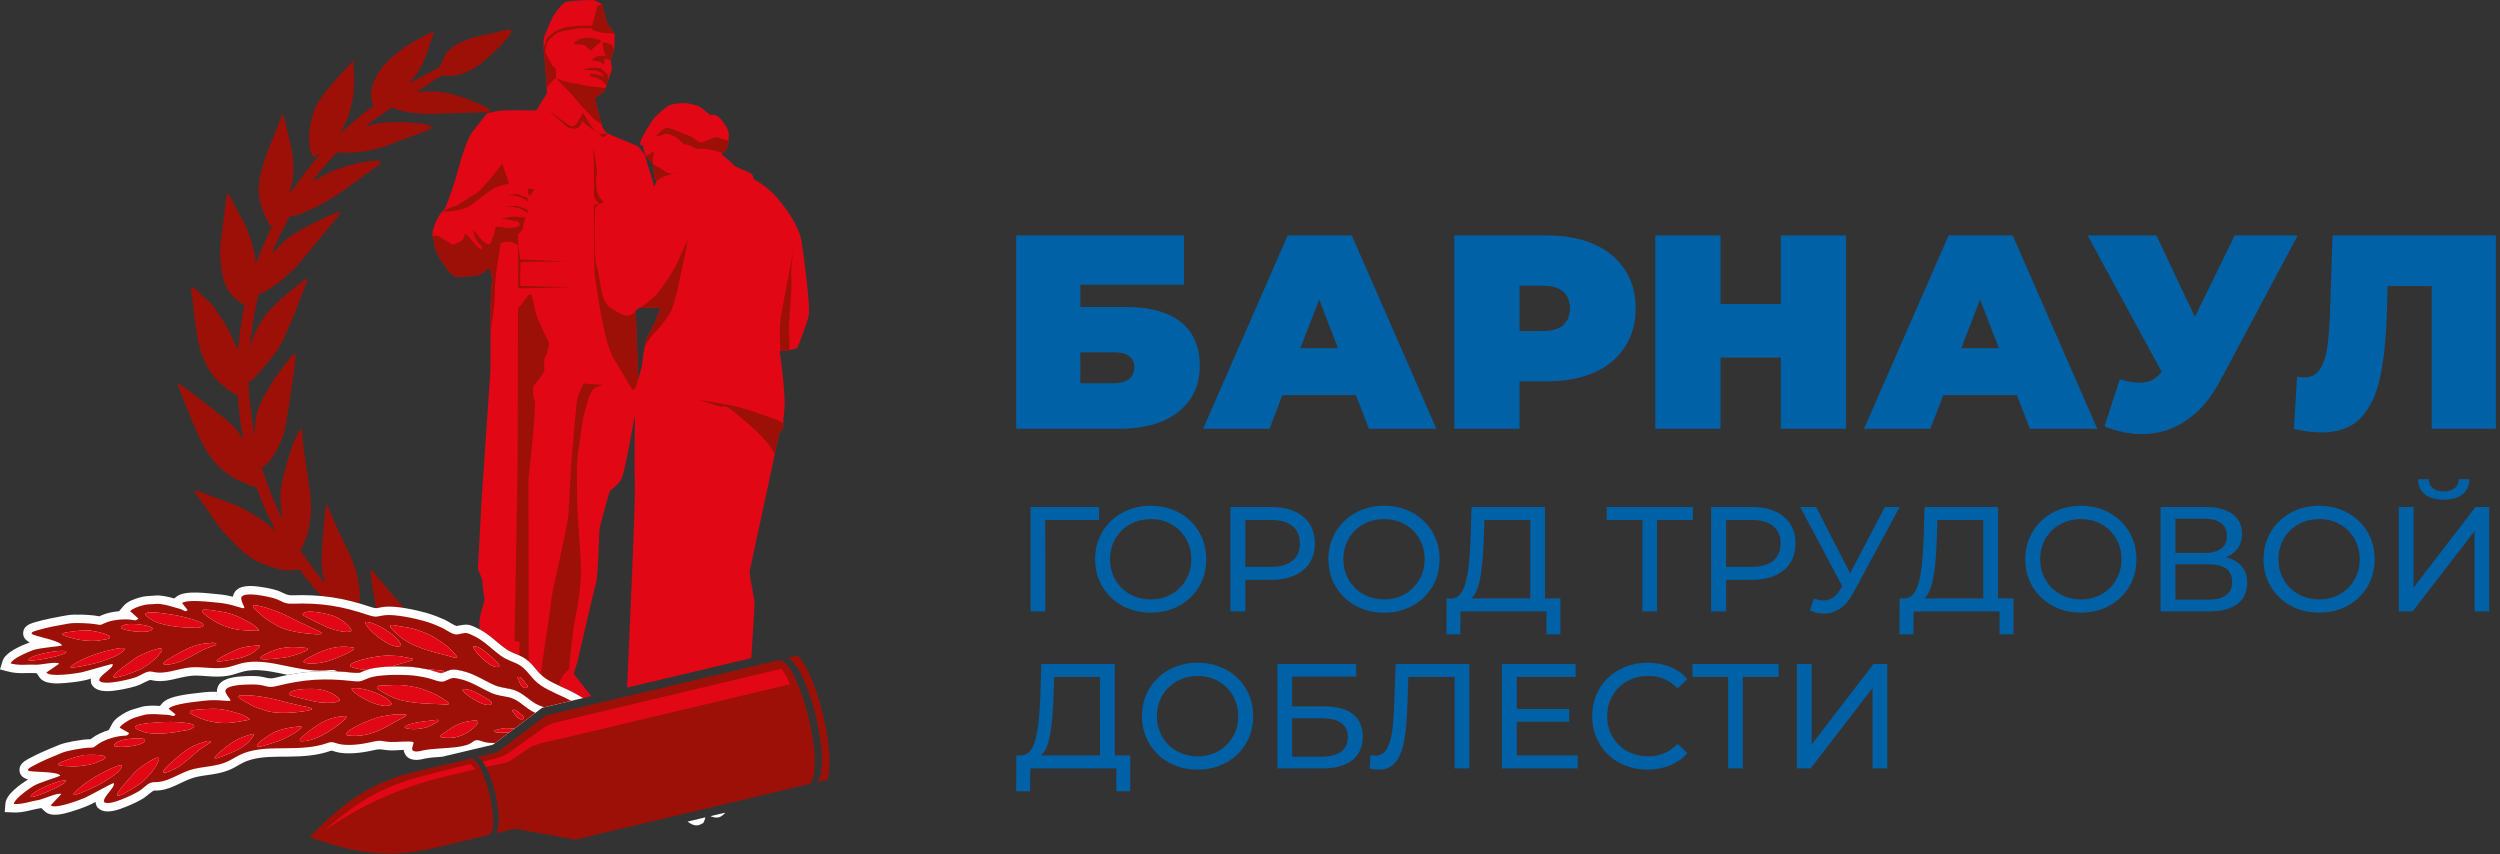
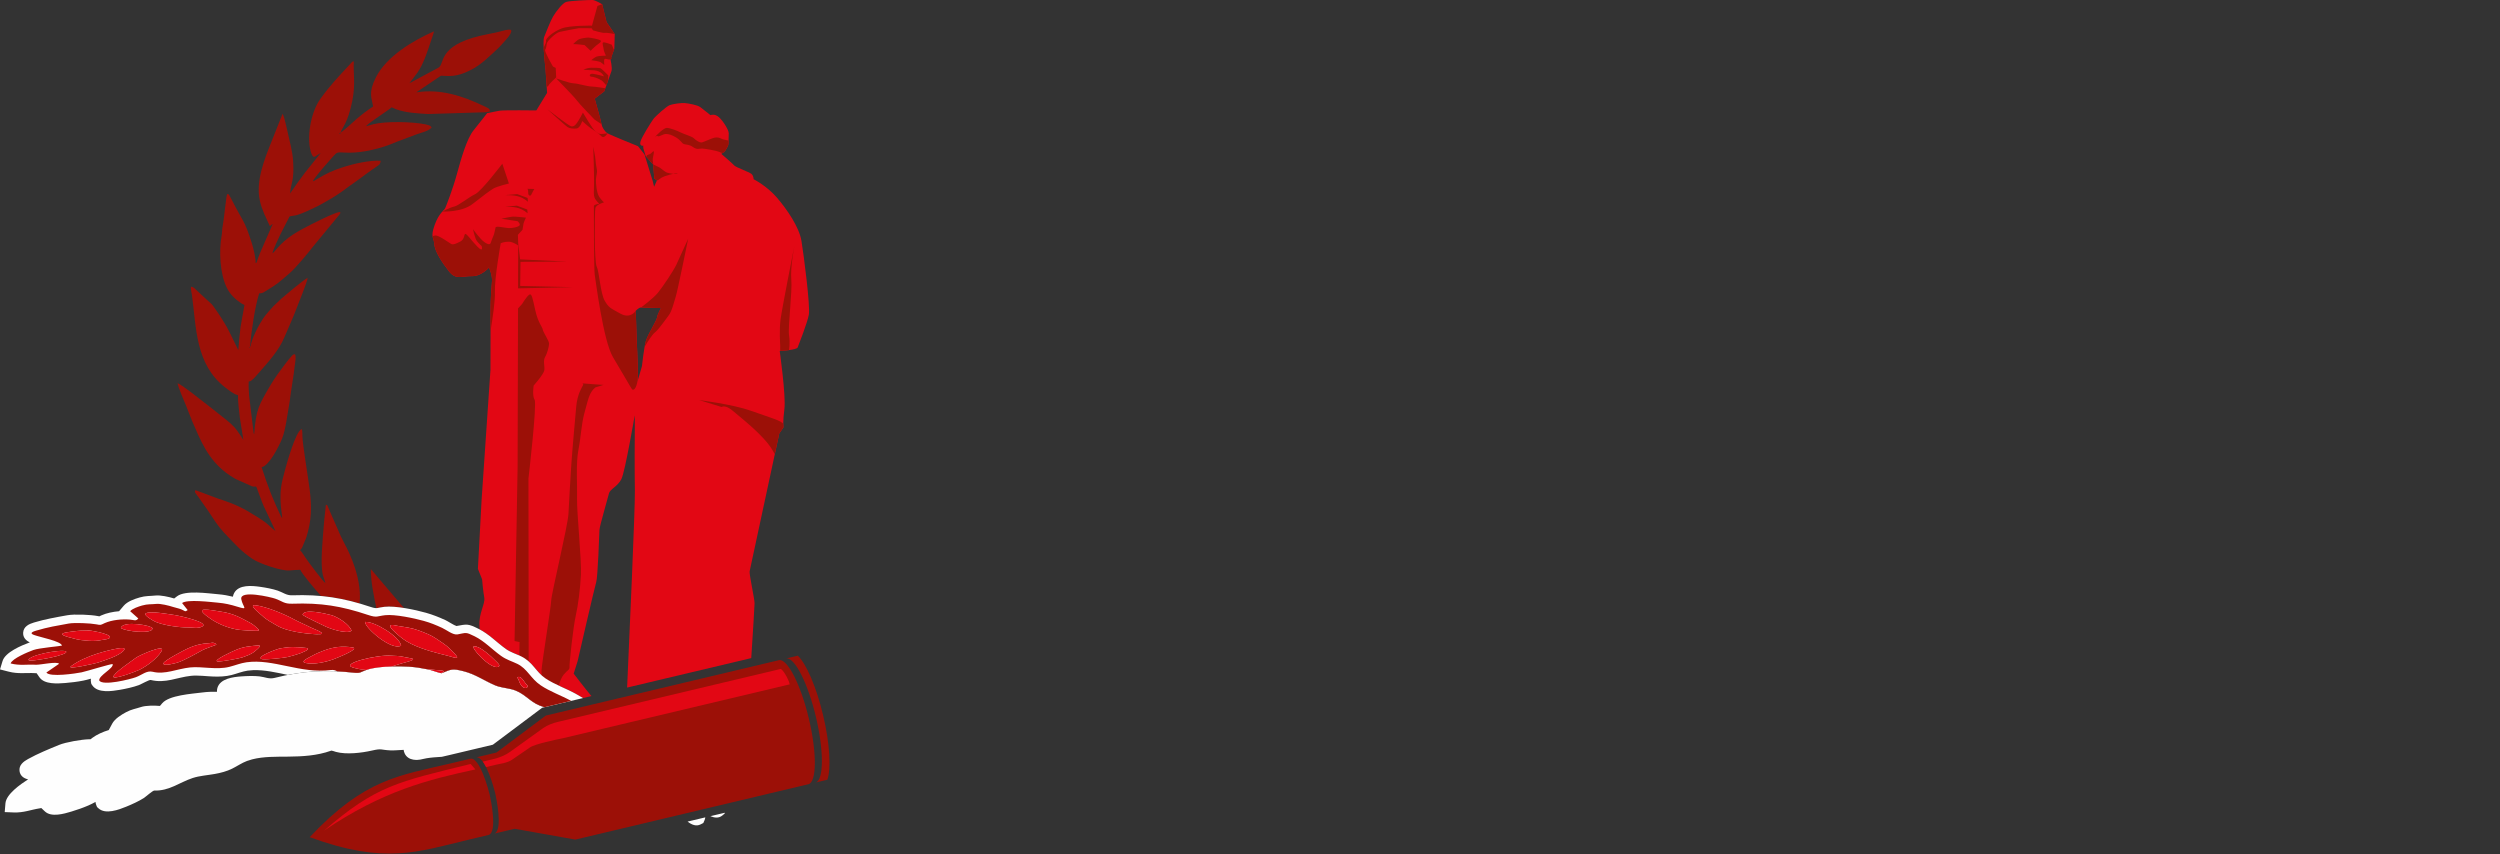
<svg xmlns="http://www.w3.org/2000/svg" width="439" height="150" viewBox="0 0 439 150">
  <rect x="0" y="0" width="439" height="150" fill="#333333" stroke="none" />
  <g fill="none" fill-rule="evenodd">
    <g fill="#0061A6">
-       <path d="M0 .51h29.463v8.633H11.26v3.93h8.106c4.142 0 7.321.88 9.538 2.643 2.216 1.762 3.325 4.308 3.325 7.64 0 3.459-1.262 6.175-3.786 8.148-2.524 1.973-6.035 2.959-10.533 2.959H0V.509zm17.135 25.95c1.132 0 2.014-.243 2.645-.728.63-.485.947-1.18.947-2.086 0-1.746-1.198-2.62-3.592-2.62H11.26v5.434h5.874zM59.655 28.545H46.743l-2.281 5.918h-11.65L47.665.509h11.262L73.78 34.463H61.936l-2.281-5.918zM56.499 20.3l-3.3-8.538-3.3 8.538h6.6zM93.292.51c3.139 0 5.873.516 8.203 1.551 2.33 1.035 4.126 2.522 5.388 4.462 1.262 1.94 1.894 4.204 1.894 6.792 0 2.587-.632 4.85-1.894 6.79-1.262 1.94-3.058 3.428-5.388 4.463-2.33 1.035-5.064 1.552-8.203 1.552H88.39v8.343H76.935V.509h16.357zm-.727 16.782c1.553 0 2.717-.348 3.494-1.043.777-.695 1.165-1.673 1.165-2.934 0-1.261-.388-2.24-1.165-2.935-.777-.695-1.941-1.043-3.494-1.043h-4.176v7.955h4.176zM145.715.509L145.715 34.463 134.259 34.463 134.259 21.949 123.678 21.949 123.678 34.463 112.223 34.463 112.223.509 123.678.509 123.678 12.538 134.259 12.538 134.259.509zM175.712 28.545H162.8l-2.282 5.918h-11.65L163.723.509h11.262l14.853 33.954h-11.844l-2.281-5.918zm-3.155-8.245l-3.301-8.538-3.301 8.538h6.602zM225.028.51l-13.64 25.562c-1.617 3.039-3.6 5.351-5.946 6.936-2.346 1.584-4.927 2.376-7.742 2.376-2.168 0-4.369-.453-6.601-1.358l2.67-8.246c1.423.389 2.588.583 3.495.583.84 0 1.56-.146 2.16-.437.598-.292 1.172-.776 1.723-1.455L188.138.509h12.086l6.747 14.309L213.96.509h11.067zM259.83.51v33.953h-11.26V9.385h-7.767l-.097 3.93c-.13 4.85-.518 8.827-1.165 11.932-.647 3.104-1.78 5.521-3.398 7.251-1.618 1.73-3.931 2.596-6.941 2.596-1.52 0-3.139-.21-4.854-.631l.582-9.168c.421.098.841.146 1.262.146 1.197 0 2.112-.485 2.743-1.455.631-.97 1.06-2.264 1.286-3.88.227-1.617.388-3.735.486-6.355L231.143.51h28.687zM14.532 50.468L5.089 50.468 5.115 66.537 2.518 66.537 2.518 48.188 14.558 48.188zM23.634 66.746c-1.854 0-3.524-.406-5.01-1.219-1.486-.812-2.654-1.936-3.502-3.368-.848-1.433-1.272-3.032-1.272-4.797 0-1.765.424-3.364 1.272-4.797.848-1.433 2.016-2.555 3.502-3.367 1.486-.813 3.156-1.22 5.01-1.22 1.836 0 3.497.407 4.983 1.22 1.487.812 2.65 1.93 3.489 3.355.84 1.423 1.259 3.027 1.259 4.81 0 1.781-.42 3.385-1.26 4.81-.838 1.423-2.001 2.542-3.488 3.354-1.486.813-3.147 1.219-4.983 1.219m0-2.333c1.346 0 2.557-.305 3.632-.917 1.076-.612 1.924-1.455 2.545-2.53.621-1.075.931-2.276.931-3.604 0-1.328-.31-2.53-.931-3.604-.621-1.074-1.469-1.918-2.545-2.53-1.075-.611-2.286-.916-3.632-.916-1.347 0-2.566.305-3.66.917-1.092.611-1.95 1.455-2.57 2.529-.62 1.075-.93 2.276-.93 3.604 0 1.328.31 2.53.93 3.604.62 1.075 1.478 1.918 2.57 2.53 1.094.612 2.313.917 3.66.917M44.775 48.188c2.379 0 4.25.568 5.613 1.704 1.365 1.135 2.047 2.7 2.047 4.692s-.682 3.556-2.047 4.692c-1.364 1.135-3.234 1.703-5.613 1.703h-4.537v5.557h-2.624V48.188h7.161zm-.078 10.511c1.66 0 2.929-.354 3.803-1.062.874-.708 1.312-1.725 1.312-3.053 0-1.328-.438-2.346-1.312-3.054-.874-.708-2.142-1.062-3.803-1.062h-4.46V58.7h4.46zM64.605 66.746c-1.853 0-3.524-.406-5.01-1.219-1.486-.812-2.653-1.936-3.501-3.368-.849-1.433-1.273-3.032-1.273-4.797 0-1.765.424-3.364 1.273-4.797.848-1.433 2.015-2.555 3.501-3.367 1.486-.813 3.157-1.22 5.01-1.22 1.836 0 3.498.407 4.984 1.22 1.487.812 2.65 1.93 3.489 3.355.84 1.423 1.259 3.027 1.259 4.81 0 1.781-.42 3.385-1.26 4.81-.839 1.423-2.001 2.542-3.488 3.354-1.486.813-3.148 1.219-4.984 1.219m0-2.333c1.347 0 2.558-.305 3.633-.917 1.076-.612 1.923-1.455 2.544-2.53.621-1.075.932-2.276.932-3.604 0-1.328-.311-2.53-.932-3.604-.62-1.074-1.468-1.918-2.544-2.53-1.075-.611-2.286-.916-3.633-.916-1.346 0-2.566.305-3.659.917-1.093.611-1.95 1.455-2.57 2.529-.621 1.075-.931 2.276-.931 3.604 0 1.328.31 2.53.93 3.604.621 1.075 1.478 1.918 2.571 2.53 1.093.612 2.313.917 3.66.917M95.557 64.256v6.29h-2.44v-4.01H78.01l-.026 4.01h-2.44l.027-6.29h.891c1.155-.07 1.968-.983 2.44-2.74.472-1.756.76-4.232.866-7.43l.183-5.898h12.905v16.068h2.702zm-13.482-9.934c-.088 2.586-.294 4.726-.616 6.421-.324 1.696-.844 2.866-1.561 3.513h10.361V50.469h-8.053l-.131 3.853zM118.823 50.468L112.528 50.468 112.528 66.537 109.957 66.537 109.957 50.468 103.688 50.468 103.688 48.188 118.823 48.188zM129.184 48.188c2.379 0 4.25.568 5.613 1.704 1.365 1.135 2.047 2.7 2.047 4.692s-.682 3.556-2.047 4.692c-1.364 1.135-3.234 1.703-5.613 1.703h-4.537v5.557h-2.623V48.188h7.16zm-.078 10.511c1.66 0 2.929-.354 3.803-1.062.874-.708 1.312-1.725 1.312-3.053 0-1.328-.438-2.346-1.312-3.054-.874-.708-2.142-1.062-3.803-1.062h-4.46V58.7h4.46zM155.126 48.188l-8.158 15.124c-.647 1.206-1.407 2.106-2.281 2.7-.875.594-1.828.891-2.86.891-.804 0-1.626-.183-2.466-.55l.682-2.097c.647.227 1.224.34 1.732.34 1.154 0 2.107-.611 2.859-1.834l.42-.656-7.397-13.918h2.806l5.955 11.638 6.111-11.638h2.597zM175.113 64.256v6.29h-2.439v-4.01h-15.109l-.026 4.01h-2.44l.027-6.29h.892c1.154-.07 1.967-.983 2.44-2.74.471-1.756.76-4.232.865-7.43l.183-5.898h12.906v16.068h2.701zm-13.482-9.934c-.087 2.586-.293 4.726-.616 6.421-.324 1.696-.844 2.866-1.56 3.513h10.36V50.469h-8.053l-.13 3.853zM186.97 66.746c-1.854 0-3.525-.406-5.01-1.219-1.487-.812-2.654-1.936-3.502-3.368-.849-1.433-1.272-3.032-1.272-4.797 0-1.765.423-3.364 1.272-4.797.848-1.433 2.015-2.555 3.501-3.367 1.486-.813 3.157-1.22 5.01-1.22 1.836 0 3.498.407 4.984 1.22 1.487.812 2.65 1.93 3.489 3.355.84 1.423 1.259 3.027 1.259 4.81 0 1.781-.42 3.385-1.26 4.81-.839 1.423-2.001 2.542-3.488 3.354-1.486.813-3.148 1.219-4.984 1.219m0-2.333c1.347 0 2.558-.305 3.633-.917 1.076-.612 1.924-1.455 2.544-2.53.621-1.075.932-2.276.932-3.604 0-1.328-.31-2.53-.932-3.604-.62-1.074-1.468-1.918-2.544-2.53-1.075-.611-2.286-.916-3.633-.916-1.346 0-2.566.305-3.659.917-1.093.611-1.95 1.455-2.57 2.529-.621 1.075-.932 2.276-.932 3.604 0 1.328.311 2.53.932 3.604.62 1.075 1.477 1.918 2.57 2.53 1.093.612 2.313.917 3.66.917M212.387 57.021c1.241.297 2.181.827 2.82 1.586.637.76.956 1.735.956 2.923 0 1.59-.58 2.822-1.743 3.695-1.164.874-2.855 1.311-5.076 1.311h-8.394V48.188h7.895c2.011 0 3.58.406 4.709 1.219 1.128.812 1.691 1.98 1.691 3.499 0 .996-.248 1.844-.747 2.543-.498.699-1.202 1.223-2.111 1.572zm-8.84-.76h5.115c1.276 0 2.252-.253 2.924-.76.674-.506 1.01-1.25 1.01-2.228 0-.978-.34-1.725-1.022-2.241-.682-.516-1.653-.773-2.912-.773h-5.115v6.003zm5.744 8.205c2.816 0 4.223-1.049 4.223-3.146 0-1.048-.353-1.822-1.062-2.32-.708-.497-1.762-.747-3.16-.747h-5.745v6.213h5.744zM228.807 66.746c-1.853 0-3.523-.406-5.01-1.219-1.486-.812-2.654-1.936-3.502-3.368-.848-1.433-1.272-3.032-1.272-4.797 0-1.765.424-3.364 1.272-4.797.848-1.433 2.016-2.555 3.502-3.367 1.487-.813 3.157-1.22 5.01-1.22 1.836 0 3.498.407 4.984 1.22 1.486.812 2.649 1.93 3.488 3.355.84 1.423 1.259 3.027 1.259 4.81 0 1.781-.42 3.385-1.259 4.81-.84 1.423-2.002 2.542-3.488 3.354-1.486.813-3.148 1.219-4.984 1.219m0-2.333c1.346 0 2.558-.305 3.633-.917 1.075-.612 1.923-1.455 2.544-2.53.621-1.075.931-2.276.931-3.604 0-1.328-.31-2.53-.931-3.604-.621-1.074-1.469-1.918-2.544-2.53-1.075-.611-2.287-.916-3.633-.916-1.347 0-2.566.305-3.66.917-1.092.611-1.95 1.455-2.57 2.529-.62 1.075-.93 2.276-.93 3.604 0 1.328.31 2.53.93 3.604.62 1.075 1.478 1.918 2.57 2.53 1.094.612 2.313.917 3.66.917M242.788 48.188h2.597v14.154l10.859-14.154h2.413v18.348h-2.57V52.408L245.2 66.536h-2.413V48.188zm7.895-1.284c-1.434 0-2.54-.311-3.318-.93-.778-.62-1.176-1.508-1.194-2.661h1.863c.017.681.258 1.21.72 1.586.465.375 1.107.563 1.929.563.787 0 1.421-.188 1.901-.563.482-.377.73-.905.748-1.586h1.837c-.018 1.136-.416 2.018-1.194 2.647-.778.63-1.876.944-3.292.944zM20.014 91.817v6.29h-2.44v-4.01H2.466l-.027 4.01H0l.026-6.29h.892c1.154-.07 1.967-.983 2.44-2.74.472-1.756.76-4.233.865-7.431l.184-5.898h12.905v16.069h2.702zM6.532 81.883c-.088 2.586-.293 4.726-.617 6.421-.323 1.695-.844 2.866-1.56 3.513h10.36V78.029H6.664l-.131 3.854zM31.87 94.307c-1.853 0-3.524-.407-5.01-1.22-1.486-.812-2.654-1.934-3.502-3.367-.848-1.433-1.272-3.032-1.272-4.797 0-1.765.424-3.364 1.272-4.797.848-1.433 2.016-2.556 3.502-3.369 1.486-.812 3.157-1.218 5.01-1.218 1.836 0 3.498.406 4.984 1.218 1.486.813 2.649 1.932 3.488 3.356.84 1.424 1.26 3.027 1.26 4.81 0 1.783-.42 3.386-1.26 4.81-.84 1.424-2.002 2.542-3.488 3.355-1.486.812-3.148 1.219-4.984 1.219m0-2.333c1.346 0 2.558-.306 3.633-.918 1.075-.61 1.923-1.454 2.544-2.53.621-1.073.931-2.275.931-3.603 0-1.328-.31-2.53-.931-3.605-.621-1.074-1.469-1.917-2.544-2.528-1.075-.612-2.287-.919-3.633-.919-1.347 0-2.566.307-3.66.919-1.092.61-1.95 1.454-2.57 2.528-.62 1.075-.93 2.277-.93 3.605 0 1.328.31 2.53.93 3.604.62 1.075 1.478 1.918 2.57 2.53 1.094.61 2.313.917 3.66.917M45.85 75.749H59.7v2.228H48.448v5.242h5.717c2.186 0 3.848.454 4.985 1.363 1.136.91 1.704 2.22 1.704 3.932 0 1.8-.616 3.18-1.85 4.142-1.232.96-2.994 1.44-5.285 1.44h-7.868V75.75zm7.765 16.277c1.504 0 2.65-.288 3.436-.865.787-.577 1.18-1.424 1.18-2.542 0-2.22-1.539-3.33-4.616-3.33h-5.167v6.737h5.167zM79.557 75.749v18.348h-2.571V78.029h-8.131l-.184 5.373c-.087 2.535-.293 4.588-.617 6.16-.323 1.573-.835 2.757-1.534 3.552-.699.795-1.643 1.192-2.833 1.192-.542 0-1.093-.069-1.652-.21l.183-2.332c.28.07.56.105.84.105.752 0 1.355-.301 1.81-.904.454-.603.795-1.508 1.022-2.713.228-1.206.377-2.796.447-4.77l.288-7.733h12.932zM98.6 91.817L98.6 94.097 85.275 94.097 85.275 75.748 98.233 75.748 98.233 78.029 87.898 78.029 87.898 83.665 97.105 83.665 97.105 85.893 87.898 85.893 87.898 91.817zM110.85 94.307c-1.836 0-3.494-.407-4.971-1.22-1.478-.812-2.637-1.93-3.475-3.354-.84-1.424-1.26-3.027-1.26-4.81 0-1.783.42-3.386 1.26-4.81.838-1.424 2.002-2.543 3.488-3.356 1.486-.812 3.148-1.218 4.984-1.218 1.434 0 2.745.24 3.934.72 1.189.481 2.204 1.193 3.043 2.137l-1.705 1.652c-1.381-1.45-3.104-2.177-5.167-2.177-1.364 0-2.597.307-3.699.919-1.102.61-1.963 1.454-2.584 2.528-.62 1.075-.93 2.277-.93 3.605 0 1.328.31 2.53.93 3.604.621 1.075 1.482 1.918 2.584 2.53 1.102.61 2.335.917 3.699.917 2.045 0 3.768-.734 5.167-2.202l1.705 1.651c-.84.944-1.858 1.66-3.056 2.15-1.198.489-2.514.734-3.948.734M133.88 78.029L127.584 78.029 127.584 94.097 125.014 94.097 125.014 78.029 118.745 78.029 118.745 75.749 133.88 75.749zM137.08 75.749L139.677 75.749 139.677 89.903 150.536 75.749 152.949 75.749 152.949 94.097 150.379 94.097 150.379 79.969 139.493 94.097 137.08 94.097z" transform="translate(178.45 40.839)" />
-     </g>
+       </g>
    <path fill="#9C1007" d="M56.374 104.657c-1.219-1.371-3.527-4.105-3.622-4.6-.567.005-1.299.054-1.888.113-1.412.14-5.327-1.206-6.512-2.015-2.087-1.424-2.793-2.337-4.335-3.906-1.094-1.111-1.813-2.011-2.679-3.352-.297-.462-.54-.798-.836-1.261l-1.653-2.35c-.627-.864-.689-.748-.551-1.226l3.969 1.482c3.297 1.082 4.347 1.62 7.201 3.411 1.708 1.071 1.777 1.422 2.91 2.304l-1.742-3.692c-.484-.94-.788-1.881-1.164-2.868-.7-1.836-.267-1.066-1.216-1.302l-2.89-1.288c-.635-.377-1.137-.685-1.679-1.1-3.165-2.431-4.392-5.47-5.936-9.04l-1.113-2.818c-.209-.5-1.439-3.345-1.446-3.85v-.002c.77.267 3.922 2.795 4.76 3.443l.75.58 2.281 1.807c.915.71 2.06 1.592 2.712 2.568.216.323.322.442.54.763l.505.79-.612-3.817c-.106-.75-.39-3.367-.34-4.053-.64-.06-1.743-.963-2.254-1.358-5.248-4.06-5.045-10.55-5.828-16.22-.06-.442-.214-.907-.174-1.456.428.067.611.236.852.491l1.894 1.765c.437.413.893.718 1.219 1.213l.982 1.418c.639.991 1.276 1.991 1.81 3.065l1.563 3.185c.106-1.464.23-2.764.399-4.126l.68-3.8c-.21-.12-.312-.131-.546-.284-1.077-.703-2.012-1.616-2.575-2.781-1.163-2.408-1.402-6.353-.875-9.193.09-.477.048-.987.15-1.466.222-1.054.61-5.158.792-5.746.472.074.162-.054.398.223l.557 1.03c1.8 3.582 2.066 3.173 3.39 7.369.228.725.726 2.588.66 3.492.382-.24.066.087.256-.36.039-.087.11-.305.166-.464.138-.393.21-.544.348-.908l2.245-5.161-.518.386c-.638-1.451-1.364-2.722-1.744-4.445-.765-3.48.832-7.346 2.105-10.535l1.874-4.716c.26.222.815 2.836.896 3.193.354 1.543.854 3.472.961 5.027.244 3.53-.408 3.986-.535 5.755l.683-.959c.199-.294.395-.59.625-.915.45-.638.842-1.168 1.306-1.767l2.766-3.468c-.986.561-1.097.948-1.48.43-.049-.066-.101-.199-.128-.268-.988-2.607-.143-7.268 1.494-9.574 1.694-2.382 3.188-3.941 5.11-6 .148-.157.258-.3.385-.43.22-.226.132-.192.445-.251-.151 2.09.344 3.867-.284 6.989-.778 3.869-1.748 4.57-2.039 5.507.632-.36 2.118-1.784 2.781-2.357.667-.578 2.194-1.782 2.922-2.196-.255-1.608-.871-2.36.45-5.049 1.856-3.777 6.642-6.58 10.237-8.16-.065.415-.285.944-.424 1.366-.614 1.869-1.362 4.289-2.474 5.878l-1.41 1.866 5.103-2.733c1.139-.642-.221-3.795 7.347-5.6.896-.215 1.888-.385 2.805-.584.76-.165 2.434-.728 2.606-.384.243.487-1.1 1.898-1.35 2.162-.3.315-.57.66-.88.947-1.483 1.368-2.985 2.922-4.81 3.84-.788.395-1.5.734-2.492.942-.908.19-1.538.156-2.363.11-.522-.028-.314-.067-.647.126l-4.118 2.78c4.227-.668 8.175.63 11.862 2.405.781.375 1.07.424 1.075.96-.424.068-.48.162-1.02.133l-9.855.303c-1.927-.116-3.831-.205-5.602-.832-.294-.105-.512-.253-.805-.344-.297.38-3.92 2.643-4.499 3.323.368-.058.87-.24 1.304-.351 2.156-.553 6.75-.461 9.139.014.053.01.54.133.663.183.28.116.264.15.436.378-.467.6-1.813.907-2.65 1.199-.966.336-1.743.687-2.71 1.02-.937.322-1.551.657-2.77 1.058-.482.158-.846.28-1.427.429-.535.136-.983.243-1.494.35-.929.195-2.326.368-3.368.369-1.489.002-2.066-.245-2.51.268-.213.247-.231.25-.445.468-.334.34-.584.688-.903 1.032-.524.566-2.421 2.785-2.58 3.245.29-.056.378-.174.654-.338 1.678-.995 2.74-1.53 4.741-2.168 1.73-.55 4.632-1.229 6.524-1.092-.056.594-.323.758-.723 1.02-1.476.972-2.634 1.928-3.79 2.722-1.904 1.305-2.404 1.893-4.833 3.263-.699.394-1.313.773-2.058 1.12-1.076.5-2.152 1.064-3.317 1.41-.415.123-.992.132-1.295.251l-1.619 3.154c-.263.54-1.335 2.818-1.382 3.316.22-.137.532-.549.737-.786 1.785-2.076 3.708-3.094 6.1-4.312 1.103-.56 2.862-1.432 4.041-1.885 1.506-.579 1.168-.116.436.722l-4.105 4.978c-.865 1.113-3.063 3.805-4.245 4.816-2.183 1.866-1.888 1.704-4.259 3.163-.307.189-.537.353-1.038.33-.732 2.355-1.396 6.687-1.585 9.307l.101.007c.09-1.259 1.443-3.808 2.183-4.904.456-.674 1.317-1.627 1.865-2.215l1.403-1.328c.887-.759 3.681-3.107 4.544-3.597-.077.815-1.553 4.287-1.953 5.388-.605 1.663-1.474 3.47-2.136 5.068-.97 2.344-2.855 4.358-4.505 6.262-.282.327-.944 1.098-1.305 1.341-.2.135-.096.069-.232.11l-.108.02c-.008.001-.046.022-.05.006-.004-.016-.034-.002-.05.005-.058.815.011 1.686.066 2.494l.793 6.591c.05.147.045.121.093.202.321-4.443.804-5.116 2.967-8.803.348-.593.775-1.198 1.187-1.796.372-.54 1.968-2.705 2.506-3.23 1.11-1.083.402 1.752.304 3.09l-.59 3.904c-.067.544-.103.896-.18 1.322-.319 1.765-.672 4.734-1.29 6.262-.54 1.331-2.278 4.81-3.597 5.02l.786 2.343c.276.822.576 1.468.849 2.29.103.313 1.64 3.893 1.975 4.34-.006-.6-.181-1.465-.226-2.073-.2-2.718.014-3.835.751-6.494.197-.707 1.861-6.885 2.938-7.09.096.245.087 1.084.098 1.426.046 1.295 1.03 7.305 1.27 9.202.388 3.041.357 5.422-.618 8.474l-.741 1.764c-.125.19-.184.201-.328.386.246.209.837 1.17 1.083 1.52.49.697 2.834 3.858 3.365 4.272-.07-.44-.323-.902-.443-1.412-.498-2.127-.003-6.44.17-8.84.095-1.307.267-2.299.355-3.52.357.123.254.104.41.497l2.224 5.067c.86 1.776 1.267 2.3 2.057 4.365.903 2.362 1.483 4.904 1.225 7.414-2.321-.673-4.491-1.103-6.77-1.313zm9.719 2.129c-.219-.922-.406-1.968-.65-3.342-.099-.559-.189-1.162-.226-1.695-.04-.597-.13-1.214-.088-1.813l5.793 6.82c-1.26-.197-2.506-.3-3.438-.2-.75.083-1.032.219-1.391.23zM43.812 61.014c.02-.258.161-.004.06.005-.002 0-.08.276-.06-.005zm4.033-16.527l-.072.213.072-.213zm3.09-10.516l-.07.213.07-.213zm4.008-2.142l-.108.093.108-.093zm1.481-5.06l-.108.093.108-.093zm.107-.094l-.107.094.107-.094zm.109-.094l-.109.094.109-.094zm2.956-3.028c.09-.283-.004-.153.223-.288-.09.282.005.153-.223.288zm12.305-8.94l-.109.094.109-.094z" />
    <path fill="#E20714" d="M85.547 19.861s1.497-.272 2.127-.412c.63-.14 6.507-.058 6.507-.058l1.886-3.081-.277-4.237s-.576-4.715-.24-5.568c.337-.851 1.095-2.789 1.588-3.637.494-.848 1.63-2.305 2.263-2.523.633-.217 4.085-.359 4.634-.345.548.016 1.703.752 1.703.752l.777 3.154 1.432 2.075-.07 2.582-.678 1.862s.352 1.497.18 2.04c-.172.545-1.273 3.569-1.273 3.569l-1.68 1.286s1.144 4.025 1.21 4.497c.065.472.514 1.267 1.053 1.595.54.328 5.347 2.26 5.347 2.26l1.136 1.44 1.44 4.66.247 1.025.5-1.123-.46-.325-.207-2.473s-.687-.723-1.103-1.244c-.417-.52-.08.077-.443-.99-.364-1.068-.128-1.062-.128-1.062s-.75.176-.571-.641c.18-.818 1.938-3.55 2.265-4.012.326-.46 2.294-2.248 2.888-2.466.594-.219 2.01-.415 2.674-.359.665.057 2.186.334 2.685.7.5.366 1.803 1.42 1.803 1.42s.715-.333 1.48.353c.765.687 1.74 2.279 1.726 2.828l-.051 1.877c-.009.314-.376.852-.541 1.16-.165.31-.721.569-.721.569s2.067 1.779 2.295 2.059c.227.28 2.556 1.127 2.978 1.45.422.326.404.952.404.952s2.321 1.16 4.106 3.244c1.785 2.085 3.895 5.158 4.3 7.597.403 2.438 1.568 11.477 1.293 12.957-.275 1.48-1.79 5.277-1.959 5.742-.17.465-3.152.62-3.152.62s1.116 7.94.819 10.203c-.296 2.263-.165 3.207-.165 3.207l-.735 1.076s-5.113 23.747-5.204 24.215c-.091.468.884 4.958.867 5.584-.008.293-.252 4.86-.582 9.645l-21.797 5.178c.354-7.842 1.415-31.63 1.362-34.503-.063-3.447-.036-10.182-.013-11.043.024-.861-.016-2.271-.016-2.271s-1.681 9.9-2.343 11.214c-.662 1.313-2.007 1.747-2.185 2.525-.178.778-1.646 5.75-1.663 6.377-.016.625-.305 8.37-.562 9.147-.256.777-3.279 13.93-3.279 13.93l-.685 2.175s2.121 2.79 3.116 3.939l-1.473.35c-.374-.224-.75-.444-1.127-.66-1.77-1.012-3.822-1.679-5.493-2.81-1.685-1.14-2.182-2.866-4.298-3.876-.878-.42-1.83-.7-2.626-1.268-1.605-1.149-2.849-2.507-4.616-3.444-.007-.245-.015-.445-.027-.592-.176-2.197 1.046-3.887.84-4.989-.205-1.102-.383-3.221-.383-3.221l-.733-1.821.64-12.005 1.564-22.944s.028-9.71.02-10.847c-.008-1.136.138-3.598.244-4.653.107-1.054-.52-2.48-.52-2.48s-1.336 1.568-3.02 1.522c-1.683-.045-2.763.748-4.012-.852-1.25-1.6-2.491-3.514-2.574-4.77-.084-1.254-.714-1.154.051-3.326.764-2.172 1.676-2.54 1.885-3.043.21-.502 1.304-3.253 2.044-5.974s1.735-6.18 2.911-7.635c1.176-1.456 2.395-3.029 2.395-3.029zM111.622 54.6s.534-.61.925-.6l3.524.096s-.617 1.093-.698 1.678c-.082.585-1.581 2.895-1.94 4.06-.358 1.164-.71 4.483-.71 4.483l-.8 2.728c.05-.276.082-.585.09-.922.048-1.721-.27-7.29-.256-7.839.015-.548-.135-3.684-.135-3.684z" />
    <path fill="#9C1007" d="M100.65 7.74c.861.024 1.994.172 1.994.172l1.07 1.008s.564-.572.924-.876c.362-.303 1.037-.676.848-.916-.19-.24-1.788-.519-2.14-.528-.353-.01-1.219.123-1.615.27-.395.146-1.081.87-1.081.87M103.826 10.568s.562-.494.957-.64c.396-.145 1.611-.152 1.611-.152s-.407-.872-.4-1.146c.008-.274-.323-1.067-.085-1.177.238-.111 1.517.393 1.517.393l.38.916-.475 1.302s.303.216-.131.36c-.436.145-.934-.26-1.058-.028s-.027 1.018-.027 1.018l-.692-.529-.7-.175-.897-.142zM102.447 12.254c.398-.224 1.03-.364 1.342-.355.313.008 1.452-.04 1.72.125.27.163 1.3 1.21 1.3 1.21l-.058 1.02-.24.663s.05.229-.366-.292c-.417-.52-.612-.565-.921-.73-.31-.165-1.008-.419-1.4-.43-.39-.01-.374-.597.328-.5.703.098 1.908.444 1.908.444s-.184-.436-.647-.723c-.461-.286-1.009-.34-1.244-.346-.235-.007-1.722-.086-1.722-.086" />
    <path fill="#9C1007" d="M106.3 15.499s-1.739-.29-2.482-.31c-.745-.02-2.338-.534-3.082-.554-.743-.02-3.071-.867-3.071-.867s3.164 3.219 3.617 3.858c.453.638 3.122 3.374 3.122 3.374s.682.47 1.231.814c-.07-.485-1.21-4.494-1.21-4.494l1.681-1.286.195-.535zM96.264 15.1c.278-.521 1.406-1.504 1.406-1.504l-.086-1.675-.488-.244s-1.572-2.705-1.37-2.935c.202-.23.214-.66.305-1.127.092-.468 1.579-1.876 2.249-2.014.67-.139 3.034-.623 3.388-.652.353-.03 2.233.022 2.233.022l.225.358s1.71.515 2.104.448c.394-.067 1.718.203 1.718.203l-1.432-2.075-.777-3.154-.011-.007-.819.299-.956 3.459s-3.839-.065-5.304.482c-1.464.547-2.908 1.762-2.763 2.196.06.18-.152.672-.42 1.184.073 1.643.325 3.708.325 3.708l.21 3.209.263-.18zM96.107 19.169s3.8 2.962 4.19 3.012c.39.049.588-.024.994-.56.407-.538 1.07-1.851 1.07-1.851s1.759 3.023 2.183 3.27c.424.247.494.562 1.32.467l.826-.095s-.602 1.003-1.073.518c-.471-.483-1.15-.931-1.767-1.34-.615-.408-1.608-1.335-1.608-1.335s-.387 1.242-.977 1.304c-.589.063-1.214.006-1.6-.239-.385-.245-3.558-3.151-3.558-3.151M88.206 28.744s-3.658 4.834-4.77 5.352c-1.111.518-2.954 2.035-3.664 2.172-.709.137-2.094.877-2.094.877s3.398.176 5.32-1.337c1.922-1.515 3.042-2.345 3.679-2.72.637-.374 2.688-.867 2.688-.867l-1.16-3.477zM92.572 33.151l1.253.034s-.451.771-.536 1.003c-.085.233-.557.299-.539-.366.018-.666-.178-.671-.178-.671M88.741 34.26l2.082-.178 1.823.676.06.667c-1.348-1.15-2.52-1.132-3.965-1.164M88.687 36.293l2.082-.178 1.823.676.06.667c-1.35-1.151-2.52-1.132-3.965-1.165M92.356 38.216s-1.875-.208-2.307-.18c-.432.027-2.008.376-2.008.376l2.848.43s.612.526.292.79c-.32.266-1.227.437-1.853.42-.627-.017-2.222-.452-2.31-.102-.087.35-.227 1.17-.351 1.4-.124.232-.422 1.085-.506 1.318-.085.232-.324.383-1.093-.147-.77-.53-2.015-2.287-2.015-2.287s.347 1.654.688 2.094c.341.44.837.885.837.885s.397 1.264-.746.097c-1.145-1.167-1.971-2.442-2.174-2.213-.202.23-.104.937-.82 1.309-.715.372-1.27.63-1.617.426-.347-.205-2.212-1.537-2.742-1.484-.152.016-.337.051-.523.126.063.444.26.729.305 1.395.083 1.255 1.324 3.168 2.573 4.769 1.25 1.6 2.33.806 4.014.852 1.683.046 3.019-1.523 3.019-1.523s.627 1.427.52 2.481c-.106 1.055-.252 3.518-.244 4.653.004.432.001 2.102-.003 4.007.355-2.14.823-5.3.765-6.804-.09-2.391 1.018-8.587 1.018-8.587s.635-.297 1.418-.276c.783.022 1.667.673 1.667.673l-.066-1.882.807-.878.187-1.131.17-.465.25-.542zM104.177 25.771s.176 5.057.137 6.505c-.04 1.448-.092 1.955.09 2.43.184.475.833 1.08.833 1.08s-.943.092-.951.405c-.01.313.007 11.278.143 12.025.136.748 1.486 11.632 3.21 14.498 1.725 2.866 2.92 5.013 3.298 5.572.376.558 1.03-.442 1.077-2.164.047-1.721-.272-7.291-.257-7.838.015-.548-.135-3.685-.135-3.685s-.901 1.463-2.678.475c-1.775-.987-2.01-.994-2.76-2.267-.748-1.274-.97-5.205-1.403-5.99-.434-.786-.383-9.604-.231-10.267.152-.662 1.517-1.016 1.517-1.016s-.346-.244-.836-.962-.6-2.406-.584-3.031c.018-.627.269-1.207.165-1.719-.104-.512-.268-1.69-.261-1.926.007-.235-.374-2.125-.374-2.125" />
    <path fill="#9C1007" d="M99.554 45.93l-8.22-.38-.34-2.816-.101 39.222-.57 32.486.033-1.876.876.178s-.03 1.11-.043 2.362c.092.04.184.083.275.126.55.263.992.574 1.372.91l-.04-32.098s1.532-13.116 1.082-13.833c-.451-.717-.167-2.51-.167-2.51s1.778-1.989 1.875-2.691c.098-.702-.268-1.652.143-2.345.41-.695.677-1.862.69-2.332.013-.469-1.043-1.985-1.109-2.458-.066-.47-.829-1.196-1.318-3.403-.488-2.206-.622-3.07-1.102-2.692-.48.378-1.22 1.611-1.22 1.611l-.705.77.01-3.524 9.632-.214-9.262-.213.056-4.228 8.153-.052zm6.435 21.649c-.196.027-3.813-.268-3.813-.268s.359.01.185.365c-.173.353-.989 1.539-1.179 3.753-.19 2.214-.65 7.064-.867 10.256-.217 3.193-.368 6.321-.493 8.537-.126 2.215-2.994 14.016-3.026 15.19-.032 1.173-1.597 10.66-1.706 12.288-.018.273-.008.577.025.897.198.18.41.352.647.511.732.496 1.538.903 2.36 1.288.213-.784.478-1.46.866-1.937.676-.83 1.067-.82 1.017-1.344-.052-.523.648-7.03 1.092-8.976.445-1.946.783-4.744.915-7.22.133-2.476-.744-11.05-.682-13.332.062-2.283-.223-6.206.232-8.543.456-2.337.513-4.425 1.022-6.369.51-1.943.73-2.819 1.076-3.527.346-.709.88-1.119.88-1.119l1.449-.45zM112.547 54s2.133-1.542 3.011-2.627c.878-1.085 2.717-3.842 3.202-4.873.485-1.03 2.084-4.577 2.084-4.577s-1.886 9.281-2.17 10.122c-.284.84-.657 2.593-1.266 3.36-.609.766-1.7 2.434-2.434 3-.444.344-1.229 1.573-1.78 2.49.077-.423.158-.798.24-1.063.358-1.164 1.857-3.474 1.939-4.059.081-.584.698-1.677.698-1.677L112.547 54M113.487 27.51s.083-.29.33-.348c.246-.058.279-.074.462-.2.183-.125.54-.622.546-.278.007.343-.26 1.167-.202 1.463.057.294.069.73.069.73s-.686-.724-1.103-1.245c-.04-.05-.074-.09-.102-.122zm1.205 1.366s.88.405 1.137.543.893.76 1.33.9c.437.144 1.12.26 1.596.192.475-.07.332-.253-1.165.163-1.497.417-1.502.612-2 .926-.089.055-.168.083-.237.091l.006-.016-.46-.326-.207-2.473zM114.943 24.158c.407-.543 1.647-1.717 2.17-1.703.522.014 1.847.507 2.362.782.515.275 2.07.742 2.324 1.01.253.268 1.053.877 1.481.758.428-.12 1.652-.706 2.145-.823.493-.117.98-.006 1.301.199.19.12.757.184 1.207.309l-.017.59c-.008.313-.375.852-.54 1.16-.095.178-.319.338-.492.443-.26-.06-.491-.157-.644-.231-.355-.174-2.435-.556-2.957-.57-.522-.014-.824.271-1.561-.238-.737-.51-1.132-.39-1.586-.533-.453-.143-.569-.668-1.372-1.147-.804-.478-1.29-.622-1.811-.637-.523-.013-1.256.567-1.448.386-.191-.183-.562.245-.562.245M139.507 43.1s-2.196 11.1-2.443 12.986c-.248 1.887-.06 4.567-.06 4.567l-.001.972c.226-.013.889-.058 1.542-.145 0 0 .23-1.105.01-2.612-.22-1.507.597-7.642.397-9.779-.2-2.136.555-5.989.555-5.989M122.768 70.252s5.922.748 9.092 1.879c3.17 1.13 5.657 1.827 5.686 2.368v.002c.004.368.028.539.028.539l-.735 1.076-.784 3.643c-.133-.244-.286-.512-.462-.804-1.563-2.588-5.502-5.596-6.87-6.779-1.367-1.182-2.005-.707-2.005-.707l-3.95-1.217zM141.952 137.71l-40.92 9.722-10.664-1.9-3.496.83-.003-.014c1.466-.68.24-6.435.087-7.078-.153-.644-1.65-6.335-3.266-6.282l-.003-.015 3.496-.83 8.667-6.493 40.92-9.722c1.476-.35 3.834 4.241 5.264 10.256 1.431 6.015 1.394 11.176-.082 11.526zm-1.855-22.572c1.475 1.403 3.254 5.47 4.44 10.452 1.185 4.981 1.428 9.414.742 11.33l-2.014.479-.003-.004c1.408-.494 1.42-5.586.013-11.505-1.409-5.92-3.714-10.461-5.194-10.27l.002-.004 2.014-.478zm-54.335 31.488l-3.363.799c-9.086 2.159-14.733 4.43-28.016-.417 9.68-10.302 15.744-10.814 24.831-12.972l3.362-.799c1.668-.396 3.245 5.602 3.403 6.265.158.662 1.45 6.728-.217 7.124z" />
    <path fill="#E20714" d="M56.879 145.882c9.16-7.963 13.049-8.6 25.76-11.729l.838.959c-8.1 1.746-16.308 3.75-26.598 10.77M84.775 133.737l1.927-.458c.95-.225 2.029-.65 2.82-1.22l5.837-4.19c.798-.572 1.763-.906 2.72-1.133l38.97-9.259c.325-.072 1.428 1.714 1.622 2.694l-39.841 9.465c-1.067.213-4.88 1-5.777 1.616l-3.12 2.144c-.84.577-1.932.672-2.925.908l-1.657.393c-.183-.36-.376-.69-.576-.96" />
    <path fill="#FEFEFE" d="M4.938 136.854c-.749-.16-1.395-.614-1.507-1.45-.14-1.054.689-1.676 1.485-2.115 1.774-.978 3.564-1.704 5.429-2.473 1.203-.497 3.979-.972 5.297-1.002.08-.002.17-.001.258-.004.105-.08.21-.165.313-.24.808-.593 1.839-1.055 2.889-1.373l.595-1.114c.464-.87 1.59-1.568 2.45-2.026.962-.513 1.65-.584 2.619-.904.843-.28 2.324-.276 3.32-.19l.39-.462c1.2-1.423 5.223-1.666 7.054-1.902.871-.113 1.715-.144 2.57-.118-.014-.226.01-.454.075-.677.481-1.652 2.763-1.922 4.206-2.029.962-.07 2.23-.114 3.193-.001.958.112 1.666.512 2.62.271 4.93-1.245 8.906-1.472 13.954-.914 1.23.136 1.118-.133 2.312-.532 1.89-.63 5.363-.647 7.386-.522 1.252.077 2.373.275 3.595.538.42.09 1.707.583 2.115.604 1.73-.722 1.877-.85 3.865-.345 2.04.518 3.592 1.638 5.477 2.453.898.388 1.888.461 2.834.685 2.283.54 3.133 2.121 5.022 2.88.274.11.553.209.837.299l-.384.091-8.666 6.492-7.669 1.823c-.427.101-.854.2-1.282.298-.951.058-1.87.119-2.664.252-.91.153-1.35.406-2.365.244-.638-.102-1.191-.45-1.48-1.04-.125-.25-.184-.47-.202-.676-.8.034-1.711.123-2.3.095-1.807-.084-1.464-.383-3.247.024-1.851.422-4.502.742-6.341.24-.146-.04-.652-.225-.775-.228-.029 0-.09.021-.117.03-2.45.864-4.923 1-7.494 1.028-2.065.022-4.318-.04-6.326.479-.304.078-.605.171-.9.28-.898.332-1.747.923-2.61 1.35-.959.476-1.992.742-3.04.932-1.244.225-2.706.322-3.892.713-2.353.778-4.077 2.284-6.752 2.205-.267-.008-1.515 1.112-1.839 1.317-.897.568-2.066 1.099-3.048 1.5-1.348.55-3.674 1.443-4.921.29l-.234-.215-.124-.294c-.086-.202-.134-.404-.149-.602-.42.226-.84.443-1.242.617-.952.412-2 .778-2.991 1.076-1.304.393-3.52 1.043-4.648-.02l-.637-.6c-.077.018-.152.032-.224.043-1.676.258-2.843.801-4.657.73l-1.544-.062.127-1.539c.133-1.606 2.622-3.342 3.984-4.21zm122.338 5.864l-.03.147-.406.336c-.607.5-1.356.43-2.099.118l2.535-.601z" />
-     <path fill="#9C1007" d="M11.507 137.287c-.286.446-2.423 1.432-2.989 1.653-.304.12-3.446 1.49-3.134.865.608-1.211 6.76-3.509 6.123-2.518m9.865-2.536c-.606 1.134-2.947 2.417-4.017 3.062-.222.135-5.31 2.566-4.427 1.566 1.047-1.186 2.639-2.306 4.006-3.097.236-.137 5.164-2.89 4.438-1.531m-5.388-2.201c.417-.038 2.022.035 2.362.253.69.443-.98.874-1.293 1.034-.99.506-3.237.784-4.356.74-1.762-.067-4.064-.082-.968-1.126.494-.166 1.5-.534 1.968-.61.39-.063.748-.216 1.07-.255.4-.047.861-.003 1.217-.036m11.878.95c-.529 1.472-1.866 2.988-3.07 3.981-.28.23-4.7 3.176-4.207 1.969.405-.989 2.409-3.033 3.158-3.908.427-.5 4.694-3.647 4.119-2.042m-7.831-2.503c.072-1.403 5.272-1.57 5.426-1.122.365 1.061-4.62 1.572-5.426 1.122m16.955-.62c-.042.048-1.74 1.066-2.1 1.382-.877.773-2.942 2.594-3.88 3.1-.29.155-2.4 1.281-2.345.605.044-.513 3.054-2.998 3.609-3.42 1.071-.813 2.18-1.37 3.477-1.707.247-.063.411-.188.665-.219.06-.007.772.029.574.259m7.23-1.468c.985-.317-.501 1.35-.6 1.447-.506.49-1.042.816-1.634 1.186-.497.312-3.397 1.49-3.94 1.602-1.494.306 2.285-2.448 2.36-2.503 1.347-.994 2.293-1.241 3.815-1.732m-15.224-2.13c.417-.032 6.201-.034 4.926.98-.71.564-1.592.48-2.418.67-1.53.353-4.22.526-5.76.236-.324-.061-2.253-.663-2.024-1.025.447-.705 4.434-.798 5.276-.86m23.56.783c1.222-.118-.85 1.17-.95 1.228-.664.389-1.166.666-1.856 1.005-.594.292-3.766 1.34-4.305 1.326-1.44-.034 2.271-2.35 2.594-2.489 1.621-.692 2.764-.899 4.516-1.07m35.79.332c.47-.068 1.258-.03 2.007.026l3.656-2.74c-1.838-.813-2.764-2.292-4.614-2.73-1.126-.265-1.971-.287-3.081-.766-1.77-.765-3.361-1.896-5.254-2.377-1.715-.436-1.544-.3-3.018.313-.735.305-2.058-.377-2.907-.56-1.226-.263-2.11-.43-3.377-.508-1.732-.107-5.203-.09-6.826.45-1.368.456-1.274.783-2.943.599-4.982-.552-8.568-.35-13.428.878-1.438.362-1.83-.082-3.156-.237-.77-.09-6.43-.22-5.771 1.355.556 1.327 1.772 1.623-.402 1.433-1.219-.106-2.291-.123-3.508.034-1.226.159-5.372.512-6.112 1.389l1.224 1c-.393.48-.423.237-1.102.12-.547-.095-1.015-.056-1.547-.115-.708-.077-2.282-.124-2.95.098-.914.302-1.46.31-2.39.805-.56.298-1.559.89-1.84 1.419l1.669.944c-.29.61-.67.412-1.381.504-1.406.182-3.107.731-4.203 1.533-.706.518-.509.511-1.412.53-1.083.026-3.82.5-4.766.89-1.9.786-3.45 1.393-5.279 2.402-.33.182-1.294.698-.287.84 1.263.177 4.88.062 5.239.79-.133.123-3.83 1.243-4.738 1.817-.796.502-3.34 2.247-3.416 3.154 1.674.066 2.855-.478 4.375-.712.745-.115 3.537-1.421 3.957-1.025l-1.858 1.968c.765.72 5.078-.924 6.036-1.338.654-.283 4.825-2.617 5.024-2.568.412.67-2.037 2.495-1.68 3.334.856.791 5.196-1.337 6.17-1.954.971-.614 1.572-1.578 2.676-1.546 2.22.066 4.046-1.404 6.244-2.13 1.978-.654 4.636-.525 6.739-1.566.937-.465 1.757-1.044 2.753-1.412 4.45-1.645 9.687-.013 14.741-1.794.74-.262 1.089-.024 1.776.164 1.57.43 4.06.102 5.62-.255 2.258-.515 1.613-.154 3.647-.059.934.044 3.274-.217 3.95.017.143.39-.725 1.474.196 1.62.72.116 1.198-.126 1.886-.241 2.294-.385 6.088-.23 7.782-1.072.533-.266.824-.745 1.517-.627.718.123 1.037.398 1.924.456.358.024.707.03 1.05.02l2.429-1.82c-.49.003-.979.004-1.463-.003-2.385-.041-.657-.59.421-.747m-51.826-3.402c2.358-.155 3.578.286 5.737.895.22.062.925.415 1.12.545.555.369.69.398-.1.555-.84.167-1.848.336-2.699.43-1.73.194-4.052-.169-5.637-.89-.297-.135-2.443-.941-1.267-1.266.692-.191 2.112-.22 2.846-.269m39.962 1.939c1.87-.245-1.166 1.13-1.372 1.204-.98.35-2.405.505-3.44.328-1.836-.314.995-1.002 1.444-1.083 1.24-.222 2.166-.291 3.368-.45m-15.975-.685c1.502-.092-2.621 2.615-2.827 2.746-1.221.778-3.208 1.693-4.66 1.67-1.117-.019.583-1.198.874-1.47.47-.44 1.306-1.015 1.858-1.369 1.53-.979 2.949-1.464 4.755-1.577m22.664.784c2.076-.207-.58 1.818-1.125 2.125-1.277.717-2.403 1.014-3.91.903-1.33-.1-.825-.398-.132-.877 1.877-1.299 2.895-1.926 5.167-2.151m-12.402-1.077c1.718-.147-.865 1.008-1.193 1.198-2.884 1.664-4.924 2.776-8.245 2.536-2.435-.175 3.814-3.186 6.165-3.46.535-.063 1.062-.206 1.563-.238.538-.033 1.218.006 1.71-.036m21.104.276c.547.345-.52 1.373-1.643-.57-.117-.202-.46-.35-.16-.498.4-.194.967.372 1.25.634.215.2.303.276.553.434m-39.223-1.843c.567.153 3.59.515 1.24.93-1.894.334-5.338.627-7.147-.012-.995-.351-1.972-.564-2.891-1.137-.275-.172-2.948-1.432-1.586-1.552 1.918-.171 5.22.42 7.096.972 1.107.326 2.218.508 3.288.8m-1.926-1.902c.055-1.167 4.04-1.025 4.89-.996 1.164.04 3.522.897 4.119 1.935-.655.781-3.702.47-4.64.228-.856-.222-3.765-.854-4.37-1.167m11.013-1.074c1.507-.488 6.433 1.206 7.06 2.72-1.383 1.336-7.005-1.765-7.06-2.72m23.883 1.864c.277.188 1.162.612.586.924-1.27.688-5.6-2.41-4.881-2.65.939-.314 3.387 1.111 4.295 1.726m-16.316-2.493c1.24-.058 2.491.16 3.712.395 1.14.218 1.962.658 2.99 1.042.773.29 1.842.997 2.522 1.494.94.687-.514.481-.778.462-.64-.044-1.313-.052-1.957-.078-2.188-.087-5.01-.297-7.002-1.213-.506-.234-2.218-1.122-2.508-1.525-.427-.595.868-.467 1.195-.484.618-.032 1.21-.065 1.826-.093" />
-     <path fill="#E20714" d="M69.299 120.281c-.617.028-1.21.061-1.827.095-.327.017-1.622-.111-1.195.483.29.404 2.002 1.29 2.508 1.525 1.99.917 4.814 1.126 7.001 1.214.645.025 1.317.033 1.958.078.264.018 1.718.225.778-.463-.68-.498-1.749-1.205-2.523-1.493-1.027-.386-1.85-.825-2.99-1.044-1.22-.233-2.472-.451-3.71-.395M42.26 122.114c-1.36.121 1.312 1.38 1.588 1.552.917.574 1.894.787 2.89 1.138 1.809.64 5.253.346 7.148.012 2.349-.415-.675-.776-1.241-.93-1.07-.291-2.18-.473-3.288-.8-1.875-.551-5.18-1.143-7.097-.972M70.764 125.454c-.491.041-1.172.001-1.71.035-.501.032-1.028.176-1.563.237-2.351.276-8.6 3.285-6.165 3.462 3.321.24 5.361-.873 8.244-2.537.33-.19 2.911-1.345 1.194-1.197M36.515 124.493c-.734.048-2.154.078-2.847.27-1.174.324.971 1.129 1.268 1.265 1.585.721 3.908 1.083 5.637.89.85-.094 1.86-.263 2.7-.43.788-.157.654-.186.099-.555-.195-.13-.901-.483-1.12-.545-2.159-.609-3.378-1.05-5.737-.895M28.993 126.78c-.843.063-4.83.155-5.276.86-.23.361 1.7.964 2.024 1.025 1.541.29 4.23.116 5.76-.236.827-.19 1.708-.107 2.417-.67 1.277-1.013-4.509-1.012-4.925-.98M27.862 133.5c.576-1.605-3.692 1.543-4.119 2.042-.75.875-2.754 2.92-3.157 3.908-.494 1.207 3.926-1.739 4.205-1.97 1.205-.992 2.543-2.508 3.07-3.98M50.718 121.986c.605.312 3.515.944 4.37 1.166.938.242 3.986.553 4.64-.227-.598-1.04-2.955-1.896-4.119-1.936-.85-.03-4.836-.17-4.89.997M60.502 125.747c-1.806.113-3.226.597-4.754 1.577-.552.353-1.388.928-1.86 1.369-.29.272-1.99 1.45-.873 1.468 1.452.024 3.439-.89 4.66-1.669.206-.132 4.329-2.839 2.827-2.745M21.372 134.75c.726-1.359-4.203 1.395-4.438 1.531-1.367.792-2.96 1.913-4.005 3.098-.883 1 4.204-1.431 4.427-1.566 1.068-.646 3.41-1.928 4.016-3.063M36.985 130.377c.199-.23-.513-.266-.573-.259-.253.031-.418.156-.664.219-1.297.336-2.407.894-3.478 1.707-.555.422-3.565 2.907-3.608 3.42-.056.676 2.054-.45 2.343-.604.94-.507 3.004-2.328 3.882-3.1.358-.317 2.057-1.335 2.098-1.383M15.984 132.55c-.356.033-.817-.011-1.217.036-.322.039-.681.192-1.07.255-.468.076-1.474.444-1.968.61-3.096 1.044-.794 1.059.968 1.127 1.12.043 3.366-.235 4.356-.74.314-.161 1.983-.592 1.293-1.035-.34-.217-1.945-.292-2.362-.253M52.552 127.563c-1.752.171-2.894.378-4.517 1.07-.322.138-4.033 2.455-2.594 2.49.54.012 3.712-1.034 4.307-1.326.69-.34 1.19-.617 1.854-1.006.1-.059 2.173-1.346.95-1.228M83.166 126.53c-2.272.225-3.29.853-5.167 2.151-.693.48-1.198.778.131.876 1.507.112 2.634-.184 3.911-.903.545-.305 3.2-2.331 1.125-2.125M61.731 120.911c.055.955 5.677 4.056 7.06 2.72-.628-1.514-5.553-3.207-7.06-2.72M44.217 128.91c-1.522.49-2.468.737-3.816 1.732-.073.055-3.853 2.807-2.359 2.501.543-.11 3.443-1.29 3.94-1.6.593-.37 1.128-.696 1.634-1.187.099-.097 1.585-1.764.6-1.447M81.32 121.048c-.72.241 3.61 3.34 4.88 2.651.576-.312-.308-.736-.586-.924-.907-.614-3.357-2.04-4.295-1.727M20.03 130.997c.807.45 5.792-.06 5.427-1.122-.154-.448-5.354-.28-5.426 1.122M76.477 126.432c-1.203.158-2.129.227-3.368.449-.448.08-3.279.77-1.444 1.083 1.036.177 2.46.022 3.44-.328.206-.074 3.242-1.449 1.372-1.204M11.507 137.287c.637-.99-5.515 1.307-6.123 2.518-.312.624 2.83-.745 3.134-.865.566-.221 2.703-1.207 2.99-1.653M88.342 127.896c-1.079.156-2.806.705-.421.746.483.007.972.007 1.462.004l.966-.725c-.748-.056-1.537-.094-2.007-.025M90.066 124.661c-.302.147.042.297.158.498 1.123 1.942 2.19.916 1.645.57-.25-.159-.34-.235-.555-.434-.282-.262-.85-.829-1.248-.634" />
    <path fill="#FEFEFE" d="M5.235 112.8c-.699-.314-1.234-.896-1.166-1.737.085-1.059 1.027-1.491 1.899-1.752 1.94-.581 3.844-.912 5.83-1.27 1.28-.232 4.093-.11 5.388.14.08.015.167.035.253.05.12-.055.24-.117.358-.17.914-.406 2.02-.64 3.113-.731l.817-.962c.639-.752 1.885-1.197 2.823-1.462 1.05-.299 1.738-.223 2.752-.331.883-.095 2.329.222 3.285.517l.48-.37c1.473-1.137 5.456-.525 7.296-.369.875.074 1.707.222 2.536.428.034-.223.106-.441.216-.646.82-1.513 3.109-1.295 4.541-1.094.956.134 2.205.36 3.121.673.913.313 1.52.853 2.503.82 5.082-.176 9.017.442 13.832 2.053 1.172.393 1.12.107 2.373-.03 1.98-.217 5.378.5 7.329 1.05 1.208.34 2.261.77 3.4 1.285.391.177 1.544.93 1.939 1.037 1.846-.34 2.015-.434 3.851.48 1.885.938 3.164 2.36 4.835 3.555.795.569 1.747.85 2.625 1.268 2.116 1.01 2.612 2.735 4.298 3.876 1.671 1.13 3.724 1.799 5.493 2.81.377.216.753.436 1.127.66l-6.79 1.613c-.285-.09-.564-.189-.838-.299-1.889-.759-2.739-2.34-5.022-2.88-.946-.224-1.936-.297-2.834-.685-1.886-.815-3.436-1.935-5.477-2.453-1.988-.505-2.134-.377-3.866.345-.407-.021-1.695-.514-2.113-.604-1.223-.263-2.344-.461-3.596-.538-2.023-.125-5.497-.108-7.387.522-1.194.399-1.082.668-2.311.532-4.221-.467-7.693-.384-11.6.383-1.977-.408-4.103-.914-6.118-.834-.315.013-.63.04-.94.084-.948.134-1.903.533-2.837.77-1.037.26-2.104.303-3.169.267-1.262-.043-2.712-.257-3.954-.125-2.464.262-4.469 1.37-7.066.728-.258-.064-1.716.766-2.075.898-.998.366-2.253.638-3.297.822-1.434.252-3.896.634-4.872-.756l-.182-.26-.06-.312c-.041-.217-.045-.424-.019-.62-.456.132-.914.255-1.344.34-1.017.201-2.118.337-3.151.42-1.357.108-3.66.275-4.538-1.002l-.496-.72c-.079 0-.155-.002-.227-.006-1.694-.103-2.95.181-4.707-.272L0 117.55l.45-1.476c.47-1.542 3.27-2.713 4.785-3.274zM123.85 143.53c-.021.171-.065.34-.135.502l-.21.484-.47.243c-.776.402-1.575.077-2.294-.49l3.109-.739z" />
    <path fill="#9C1007" d="M11.564 114.61c-.375.376-2.672.888-3.271.985-.323.053-3.684.727-3.247.183.85-1.056 7.35-2.002 6.518-1.167zm10.178-.394c-.832.981-3.392 1.74-4.574 2.145-.246.084-5.732 1.386-4.658.595 1.273-.938 3.068-1.697 4.57-2.181.26-.084 5.659-1.734 4.662-.559zm-4.8-3.289c.416.05 1.968.461 2.255.747.58.578-1.142.647-1.483.737-1.075.285-3.329.082-4.414-.197-1.708-.439-3.955-.94-.708-1.305.518-.059 1.579-.205 2.052-.181.394.02.778-.054 1.1-.023.402.038.842.179 1.197.222zm11.408 3.438c-.828 1.327-2.456 2.526-3.844 3.242-.322.166-5.265 2.111-4.527 1.036.603-.88 2.995-2.455 3.913-3.153.523-.397 5.36-2.572 4.458-1.125zm-7.125-4.1c.367-1.357 5.486-.421 5.542.048.131 1.115-4.849.562-5.542-.049zm16.703 2.975c-.051.039-1.926.675-2.344.908-1.022.57-3.425 1.914-4.45 2.21-.315.09-2.616.745-2.418.096.15-.492 3.619-2.286 4.25-2.58 1.22-.569 2.422-.88 3.76-.934.255-.01.442-.096.696-.074.06.006.748.192.506.374zm7.378.095c1.029-.103-.776 1.212-.893 1.285-.598.374-1.19.579-1.847.815-.553.2-3.636.739-4.191.733-1.524-.017 2.751-1.909 2.836-1.947 1.527-.687 2.505-.729 4.095-.886zm-14.43-5.3c.415.057 6.07 1.277 4.608 1.999-.812.4-1.656.132-2.505.144-1.57.02-4.234-.378-5.679-.987-.303-.128-2.061-1.125-1.761-1.43.584-.594 4.501.158 5.338.275zm22.862 5.744c1.22.143-1.079.964-1.189 1-.73.24-1.279.405-2.025.59-.642.16-3.965.513-4.489.387-1.4-.338 2.718-1.818 3.062-1.885 1.732-.334 2.892-.295 4.641-.092zm46.554 9.295c-1.751-.962-3.723-1.633-5.36-2.741-1.759-1.19-2.332-2.92-4.106-3.766-1.044-.498-1.867-.698-2.849-1.4-1.569-1.122-2.884-2.564-4.633-3.433-1.583-.789-1.445-.62-3.016-.332-.783.142-1.932-.804-2.723-1.162-1.142-.516-1.973-.866-3.193-1.21-1.67-.47-5.067-1.188-6.767-1.003-1.432.158-1.411.496-3.003-.037-4.753-1.59-8.3-2.152-13.31-1.978-1.482.05-1.772-.466-3.035-.898-.733-.251-6.238-1.574-5.927.105.262 1.415 1.389 1.96-.695 1.316-1.169-.362-2.214-.605-3.437-.708-1.232-.105-5.358-.635-6.267.066l.983 1.235c-.484.387-.462.143-1.102-.116-.514-.208-.98-.268-1.486-.438-.676-.226-2.205-.604-2.906-.528-.956.102-1.49-.006-2.506.282-.609.173-1.711.541-2.098.997l1.431 1.276c-.411.536-.741.261-1.456.201-1.413-.12-3.192.058-4.432.61-.8.358-.605.393-1.493.22-1.063-.203-3.839-.317-4.846-.136-2.023.365-3.666.632-5.667 1.231-.361.109-1.413.409-.46.76 1.198.441 4.757 1.092 4.954 1.88-.156.092-4.006.405-5.015.774-.885.323-3.74 1.49-4.006 2.362 1.622.419 2.892.135 4.426.228.752.046 3.759-.641 4.085-.167l-2.232 1.532c.596.865 5.16.171 6.183-.032.698-.138 5.27-1.539 5.453-1.45.261.743-2.518 2.009-2.349 2.904.67.955 5.363-.208 6.446-.605 1.078-.396 1.87-1.211 2.942-.946 2.156.535 4.252-.518 6.554-.763 2.071-.22 4.642.467 6.917-.106 1.016-.256 1.939-.649 2.99-.799 4.697-.667 9.471 2.035 14.788 1.361.522-.066.824.05 1.156.232.942.047 1.911.126 2.923.239 1.176.13 1.124-.111 2.164-.48-.738-.05-1.507-.186-2.343-.43-2.342-.687 4.403-2.309 6.76-2.08.535.052 1.08.024 1.576.098.534.08 1.19.263 1.68.327 1.71.218-1.059.802-1.42.918-.62.198-1.2.383-1.762.544 1.12-.03 2.205-.003 3.043.049 1.078.066 2.058.222 3.09.432.817.06 1.545.147 2.425.22.908.075.618.278.05.471.055.01.104.017.145.019 1.73-.722 1.877-.85 3.865-.345 2.04.518 3.591 1.638 5.477 2.453.898.388 1.888.46 2.834.685 2.283.54 3.133 2.122 5.022 2.88.274.11.553.209.837.298l4.7-1.116zm-61.58-15.684c2.339.347 3.438 1.036 5.42 2.088.2.106.816.6.978.768.464.478.59.535-.214.522-.857-.015-1.878-.063-2.73-.15-1.73-.176-3.924-1.021-5.32-2.062-.262-.194-2.19-1.436-.972-1.504.717-.042 2.111.23 2.839.338zm23.18 6.294c1.488.226-3.114 2-3.344 2.086-1.358.503-3.494.976-4.908.646-1.087-.253.823-1.046 1.165-1.25.554-.331 1.492-.717 2.106-.946 1.702-.634 3.193-.808 4.982-.536zm30.661 6.61c.46.453-.8 1.231-1.486-.904-.071-.223-.375-.44-.05-.52.431-.107.866.566 1.087.883.168.24.238.333.45.541zm-37.946-10.09c.521.27 3.399 1.263 1.016 1.172-1.923-.074-5.35-.515-6.984-1.522-.898-.554-1.809-.968-2.585-1.723-.231-.226-2.578-2.022-1.223-1.852 1.912.238 5.016 1.515 6.731 2.45 1.014.553 2.06.966 3.045 1.476zm-1.481-2.263c.3-1.13 4.166-.15 4.99.06 1.13.283 3.253 1.619 3.617 2.76-.805.625-3.717-.322-4.583-.757-.79-.398-3.5-1.63-4.024-2.063zm10.991 1.276c1.575-.159 6.032 2.538 6.324 4.15-1.634 1.013-6.473-3.205-6.324-4.15zm22.948 6.868c.232.242 1.007.844.378 1.027-1.388.404-4.965-3.539-4.21-3.622.984-.109 3.076 1.803 3.832 2.595zM71.647 110.2c1.222.207 2.4.684 3.543 1.171 1.068.454 1.779 1.058 2.702 1.65.694.446 1.59 1.364 2.15 1.994.772.87-.605.36-.86.288-.616-.179-1.272-.329-1.896-.49-2.12-.548-4.835-1.35-6.586-2.666-.446-.336-1.931-1.564-2.129-2.02-.292-.671.947-.273 1.27-.22.61.098 1.197.19 1.806.293z" />
    <path fill="#E20714" d="M71.647 110.2c-.61-.103-1.195-.195-1.805-.293-.324-.052-1.563-.451-1.27.22.197.456 1.682 1.684 2.128 2.02 1.752 1.317 4.467 2.119 6.587 2.666.624.16 1.28.311 1.896.49.254.073 1.632.583.858-.289-.558-.63-1.455-1.547-2.15-1.992-.922-.593-1.632-1.197-2.7-1.65-1.144-.488-2.321-.965-3.544-1.171M44.832 106.28c-1.357-.17.99 1.626 1.222 1.851.777.755 1.686 1.17 2.585 1.723 1.633 1.007 5.06 1.448 6.984 1.522 2.383.091-.495-.901-1.016-1.171-.985-.511-2.031-.923-3.045-1.476-1.715-.936-4.82-2.212-6.73-2.45M71.985 115.566c-.49-.064-1.147-.246-1.68-.327-.496-.075-1.041-.046-1.577-.099-2.357-.228-9.102 1.394-6.759 2.08.836.245 1.605.381 2.343.43l.147-.05c1.108-.37 2.76-.528 4.344-.571.561-.162 1.143-.347 1.761-.546.362-.115 3.13-.699 1.42-.917M38.713 107.39c-.727-.109-2.122-.38-2.839-.338-1.217.069.71 1.31.971 1.504 1.397 1.04 3.59 1.885 5.321 2.062.852.087 1.873.135 2.73.15.803.013.679-.044.215-.522-.164-.169-.78-.663-.98-.768-1.982-1.052-3.08-1.741-5.418-2.088M30.877 108.035c-.836-.116-4.753-.868-5.339-.273-.3.305 1.458 1.301 1.761 1.429 1.446.61 4.11 1.008 5.68.986.849-.01 1.693.257 2.505-.144 1.462-.72-4.193-1.941-4.607-1.998M28.35 114.365c.903-1.447-3.935.728-4.458 1.125-.917.698-3.31 2.272-3.913 3.153-.737 1.075 4.206-.87 4.527-1.036 1.388-.716 3.016-1.915 3.844-3.242M53.126 107.94c.524.434 3.234 1.666 4.024 2.063.865.435 3.778 1.383 4.583.759-.364-1.142-2.487-2.478-3.617-2.762-.824-.209-4.69-1.189-4.99-.06M61.893 113.684c-1.79-.272-3.28-.098-4.982.536-.614.23-1.552.615-2.106.945-.342.205-2.252.998-1.164 1.25 1.413.331 3.549-.142 4.907-.646.23-.085 4.832-1.86 3.345-2.085M21.742 114.216c.997-1.175-4.403.475-4.662.56-1.503.483-3.297 1.242-4.57 2.18-1.074.791 4.412-.51 4.658-.595 1.182-.406 3.742-1.164 4.574-2.145M37.928 113.24c.242-.183-.445-.367-.505-.373-.255-.023-.442.063-.697.073-1.339.055-2.54.365-3.76.934-.631.294-4.1 2.088-4.25 2.58-.198.648 2.103-.006 2.419-.096 1.025-.296 3.428-1.64 4.45-2.21.416-.234 2.292-.87 2.343-.908M16.942 110.927c-.356-.043-.797-.184-1.198-.222-.322-.03-.706.043-1.1.023-.473-.024-1.533.122-2.052.18-3.247.366-1 .867.708 1.306 1.085.279 3.34.482 4.414.197.341-.09 2.063-.159 1.482-.737-.286-.286-1.838-.697-2.254-.747M53.738 113.78c-1.748-.204-2.91-.243-4.641.091-.344.067-4.462 1.546-3.062 1.885.524.127 3.847-.226 4.49-.387.745-.185 1.294-.351 2.024-.59.11-.037 2.409-.857 1.19-1M64.117 109.217c-.15.945 4.69 5.163 6.324 4.15-.292-1.612-4.748-4.309-6.324-4.15M45.306 113.334c-1.59.158-2.568.2-4.096.887-.083.038-4.36 1.93-2.835 1.947.554.006 3.638-.534 4.19-.733.658-.237 1.25-.442 1.848-.815.118-.073 1.922-1.388.893-1.286M83.233 113.49c-.755.083 2.823 4.026 4.21 3.622.629-.183-.146-.785-.378-1.027-.757-.792-2.847-2.704-3.832-2.595M21.225 110.264c.693.61 5.673 1.165 5.541.05-.055-.47-5.174-1.406-5.54-.05M77.36 117.729c-.88-.072-1.606-.16-2.423-.22l.504.106c.378.08 1.461.49 1.97.585.568-.193.858-.396-.05-.471M11.564 114.61c.831-.834-5.668.112-6.518 1.168-.437.544 2.924-.13 3.247-.183.6-.097 2.896-.609 3.271-.984M91.018 118.87c-.326.08-.022.298.05.52.687 2.135 1.945 1.357 1.485.904-.21-.207-.281-.3-.45-.541-.22-.316-.655-.99-1.085-.884" />
  </g>
</svg>